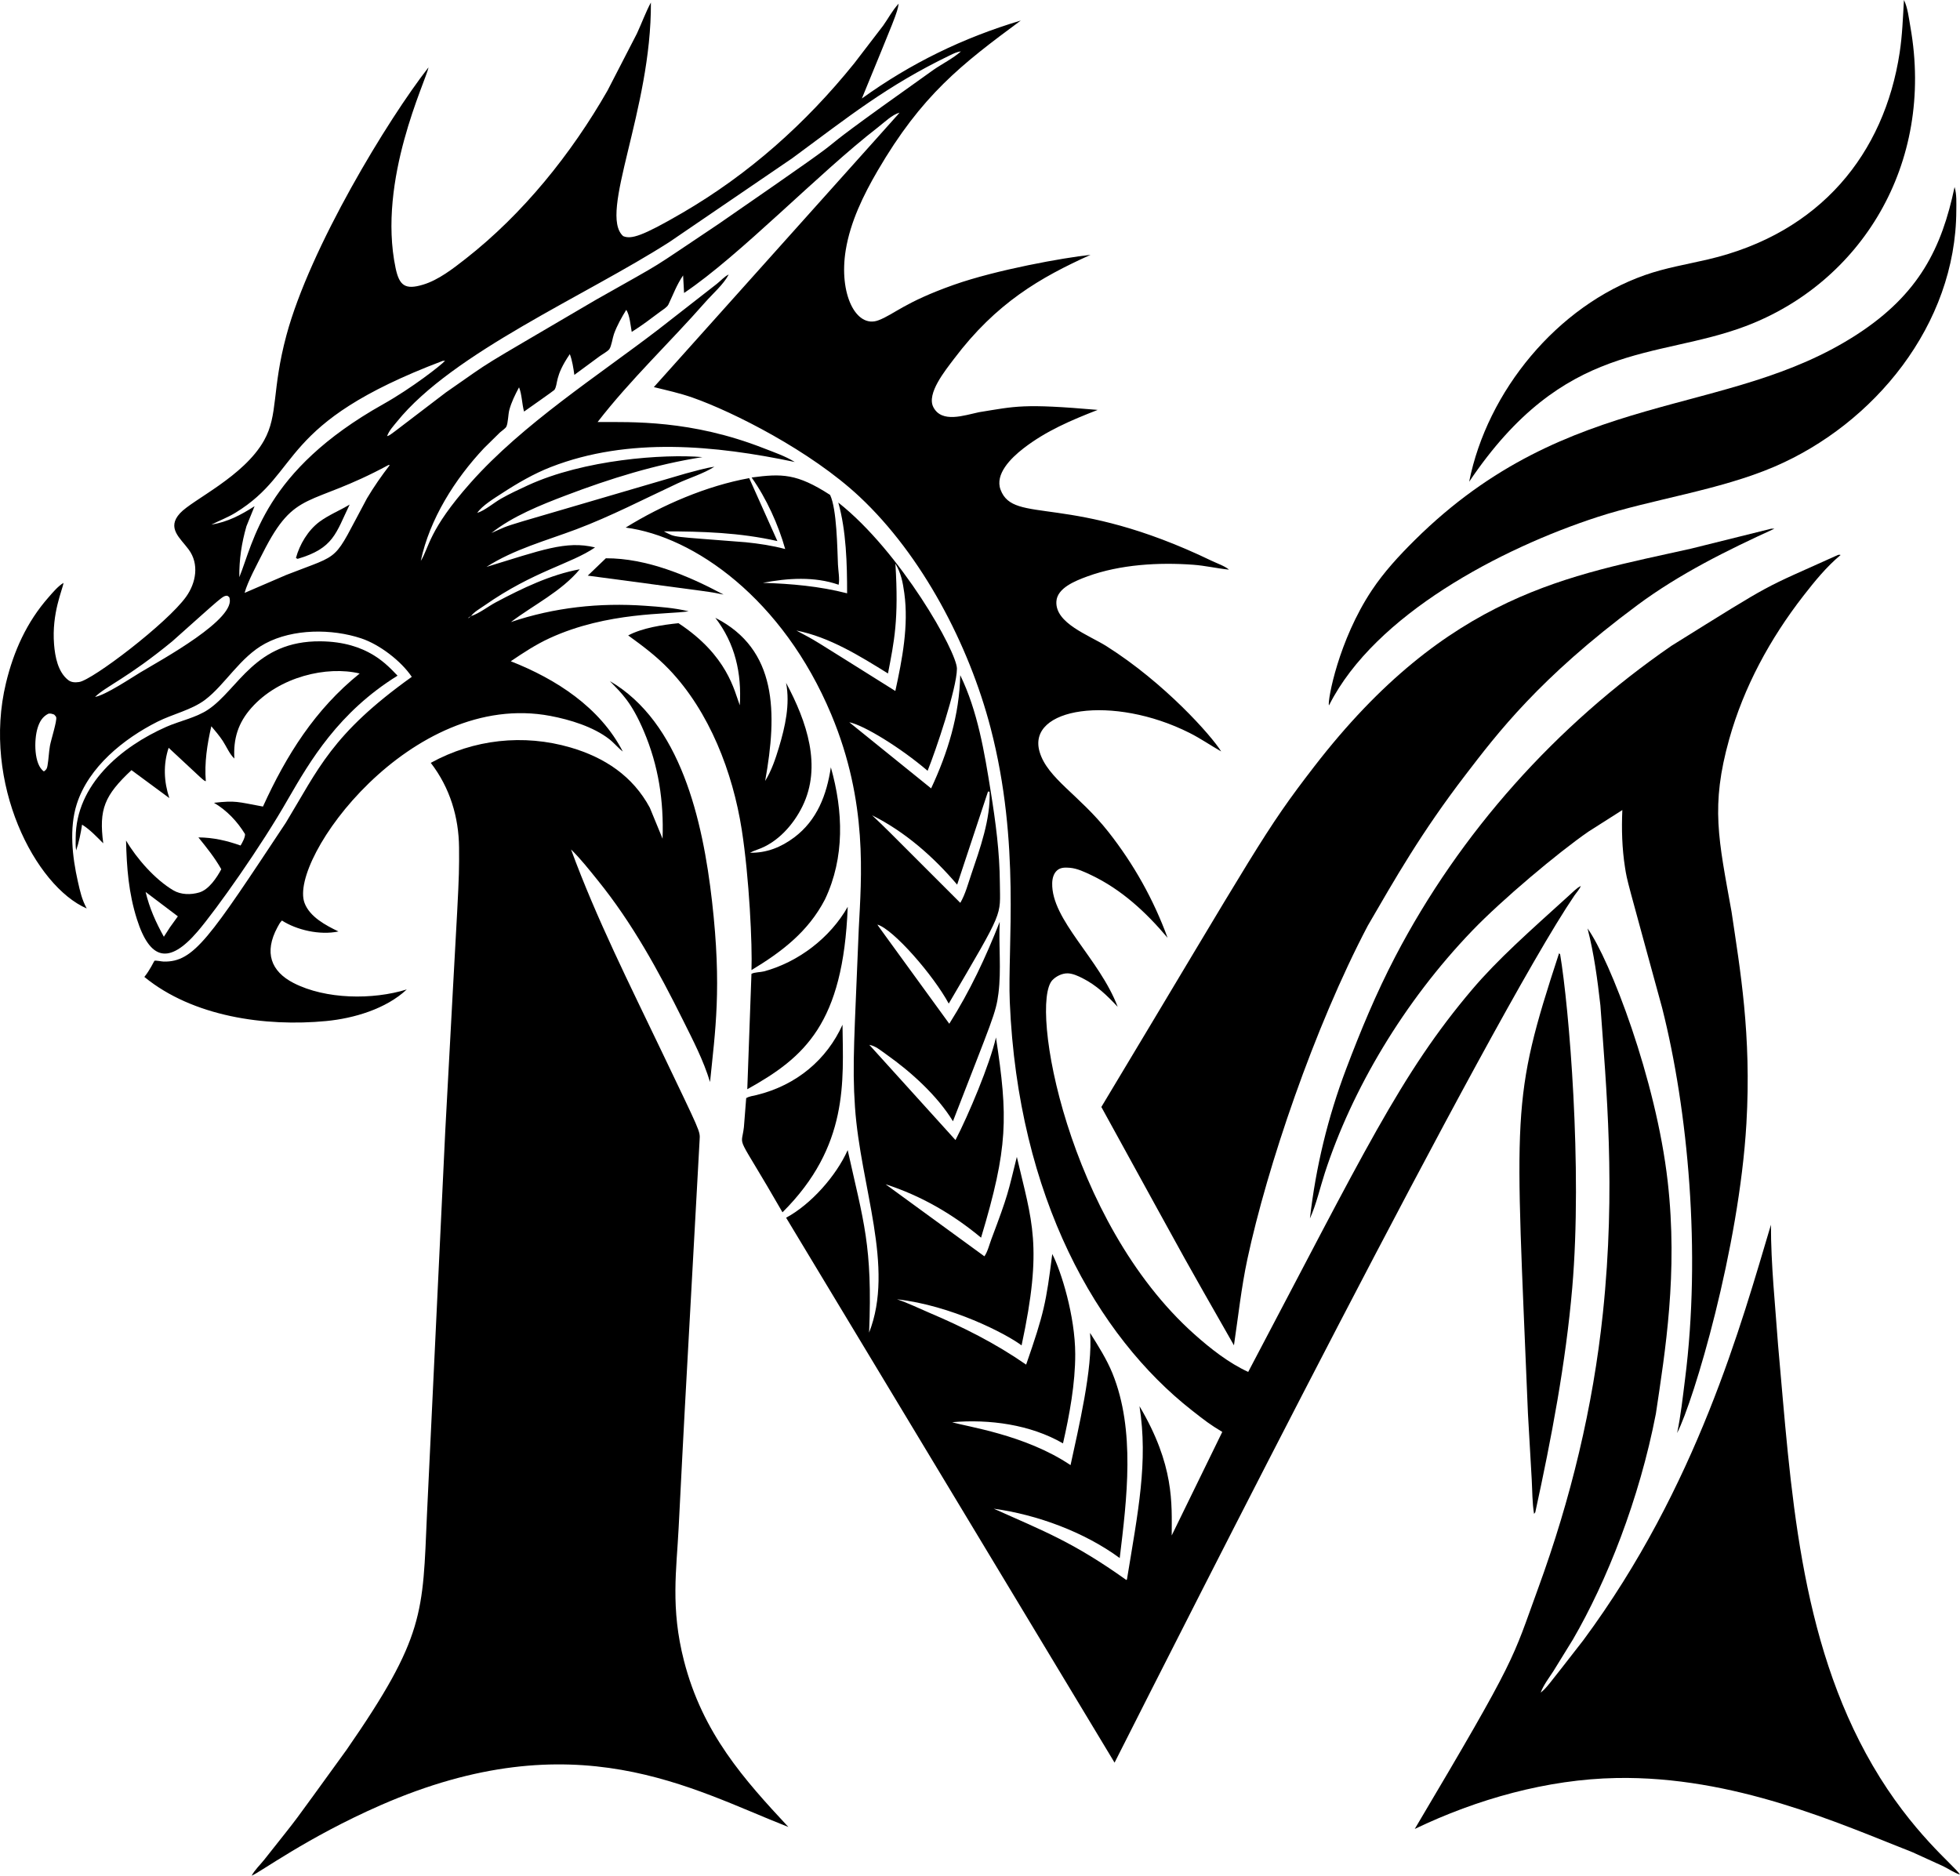
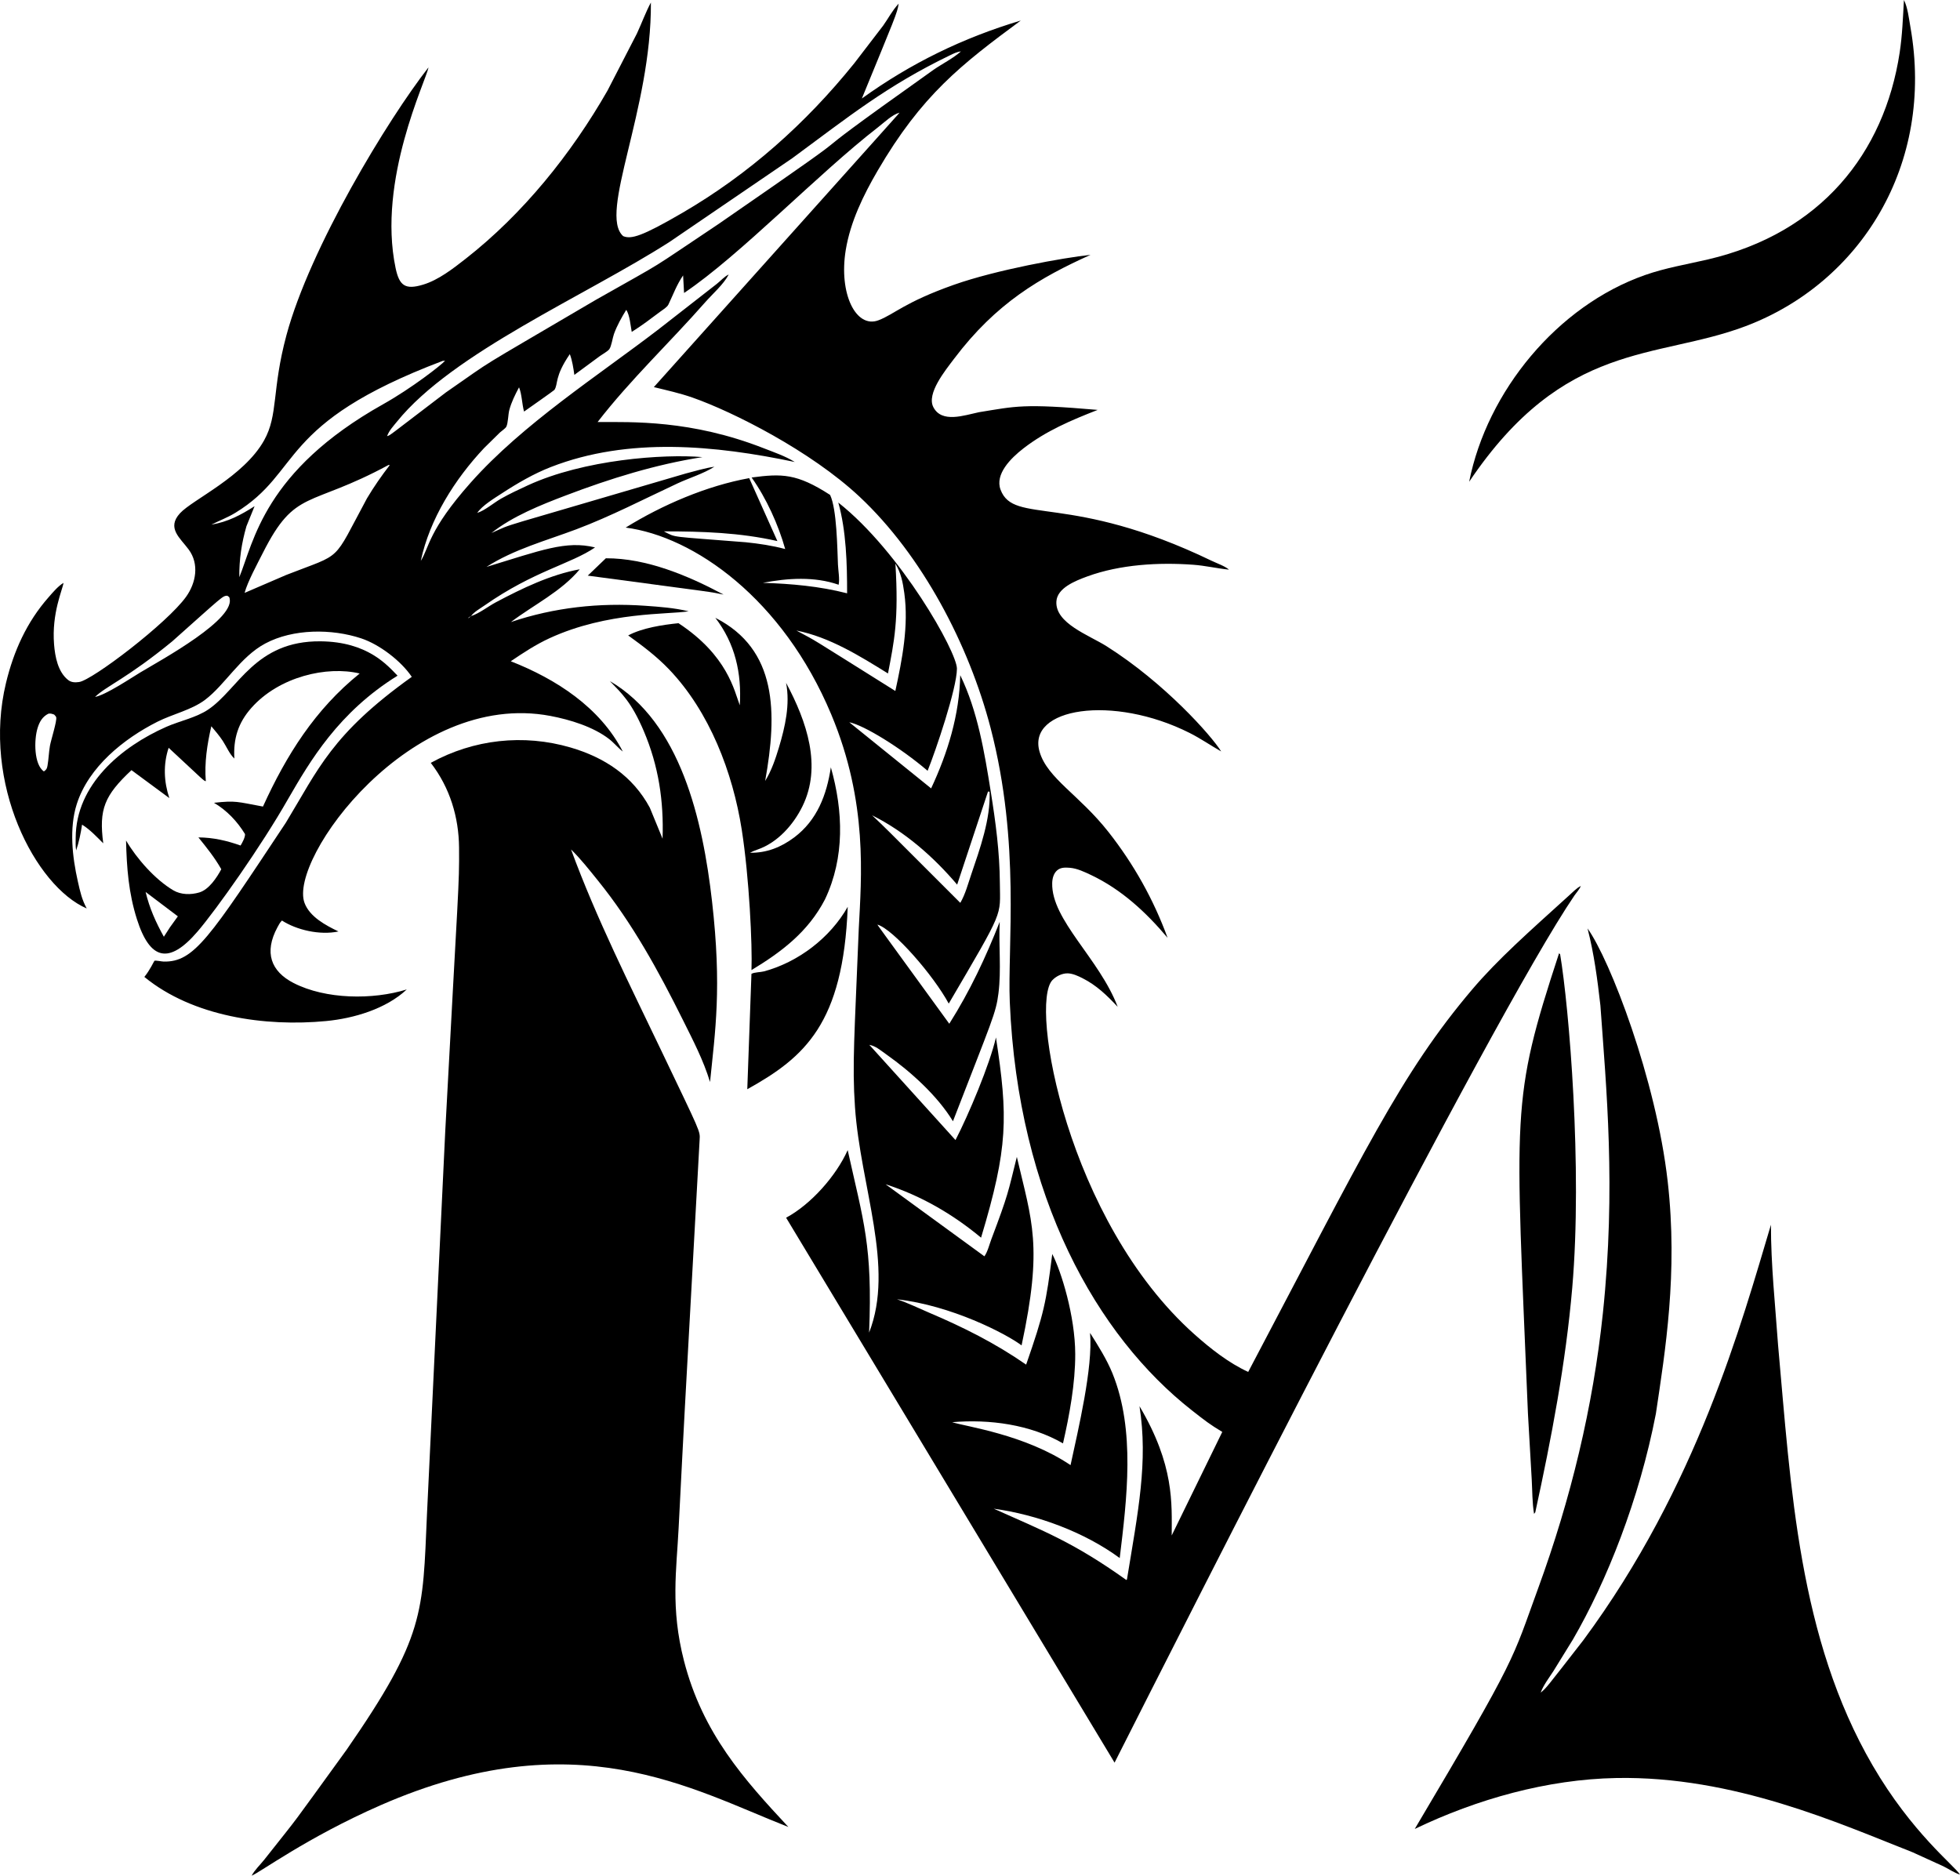
<svg xmlns="http://www.w3.org/2000/svg" version="1.1" id="Layer_1" x="0px" y="0px" viewBox="0 0 5000 4785.117" enable-background="new 0 0 5000 4785.117" xml:space="preserve">
  <g>
    <path d="M4452.581,832.304c292.899-110.356,483.498-411.85,420.797-764.136C4869.71,47.584,4866.481,18.4,4856.98,0   c-2.543,45.005-4.132,89.963-10.945,134.588c-39.202,256.793-201.681,460.236-489.238,527.328   c-54.437,12.704-107.673,21.282-160.717,39.933c-223.406,78.54-402.264,296.201-448.216,527.165   C3991.087,867.629,4224.042,918.414,4452.581,832.304z" />
    <path d="M4016.599,2284.3c5.24-7.381,12.765-15.799,16.284-24.005c-10.435,4.519-22.102,17.207-30.896,24.862   c-100.931,91.526-180.886,161.896-246.576,239.35c-182.179,214.811-275.533,414.947-571.213,975.483   c-49.8-22.772-96.712-59.811-137.449-96.154c-323.712-288.764-421.442-841.64-361.903-903.525   c9.712-10.094,25.33-17.681,39.536-17.099c12.467,0.516,25.785,6.623,36.838,12.214   c36.591,18.517,62.371,43.749,90.043,73.201c-46.582-122.958-169.4-221.432-167.087-315.569   c0.289-11.837,3.404-24.64,12.694-32.696c9.032-7.835,21.178-7.371,32.49-6.453   c18.28,1.48,37.586,10.667,54.076,18.497c77.468,36.792,140.348,95.025,195.079,160.108   c-35.904-98.058-86.267-187.884-150.819-270.014c-74.538-94.81-155.727-136.57-175.665-204.425   c-33.053-112.563,187.067-146.688,382.705-48.206c28.029,14.107,53.359,31.737,80.521,47.175   c-24.935-40.36-144.578-175.03-292.353-268.363c-45.306-28.618-131.543-58.474-128.036-114.414   c2.133-33.989,47.382-52.221,79.319-63.871c83.42-30.422,182.03-36.106,270.029-29.612   c30.602,2.259,60.493,9.424,90.966,12.462c-10.61-9.233-31.185-16.268-44.348-22.613   c-362.624-174.764-504.619-90.932-538.393-181.343c-14.684-39.332,25.348-79.913,58.744-105.677   c57.986-44.74,121.408-71.433,189.029-97.888c-192.048-16.614-208.351-9.271-302.927,5.906   c-37.572,7.844-94.868,28.767-116.332-12.993c-17.726-34.465,30.012-93.002,53.06-123.553   c107.277-142.171,219.487-207.044,347.879-264.903c-68.362,7.134-241.191,38.395-348.575,76.405   c-126.047,44.604-151.82,75.031-192.263,90.471c-57.037,21.804-101.886-67.045-83.564-179.162   c11.739-71.819,45.008-140.126,81.382-202.435c112.557-192.792,212.819-270.471,365.204-383.084   c-147.729,44.232-280.418,108.885-405.488,198.935c83.328-203.506,90.842-218.641,93.818-242.04   c-17.889,19.981-25.096,35.882-39.546,56.198l-73.955,96.411c-123.688,153.282-268.307,282.298-438.416,381.305   c-102.387,59.602-130.358,67.837-150.819,59.198c-64.112-57.191,72.565-321.706,70.742-595.965   c-13.504,25.274-23.505,52.951-35.58,78.997l-75.079,145.674c-92.297,161.333-215.324,314.38-361.954,429.129   c-31.974,25.021-69.236,54.169-108.606,66.011c-45.19,13.596-60.516,3.058-70.05-42.368   c-47.195-224.938,78.344-478.93,83.879-511.925C989.592,304.473,791.006,631.196,730.674,855.329   c-37.862,140.652-20.352,202.773-57.057,268.322c-51.757,92.418-182.265,150.774-214.396,185.712   c-34.792,37.827,0.517,63.187,22.174,92.611c27.42,37.241,18.548,85.174-6.602,120.382   c-48.194,67.474-239.348,212.96-273.03,217.609c-9.915,1.367-19.688,1.29-27.88-5.132   c-26.181-20.524-33.449-59.626-35.957-90.883c-6.423-80.076,21.818-139.426,24.057-156.926   c-14.545,8.939-27.049,24.196-38.277,36.957c-55.55,63.144-88.848,137.248-108.433,218.429   c-61.717,255.831,75.028,518.767,205.938,575.231c-12.365-22.996-16.545-41.916-22.761-69.529   c-13.945-61.952-22.265-135.159-2.613-196.756c30.238-94.772,119.93-166.844,205.894-210.15   c38.473-19.389,86.912-29.911,121.078-55.592c51.715-38.872,89.676-109.64,153.903-143.928   c71.004-37.906,169.552-38.045,244.756-13.081c46.514,15.438,101.823,57.614,128.985,98.177   c-204.541,146.158-238.309,235.513-321.537,372.497c-194.539,293.341-233.629,355.397-311.391,353.867   c-5.065-0.098-19.611-3.306-23.51-2.063c-0.737,0.217-11.642,24.195-25.782,41.228   c123.762,101.441,308.597,127.437,463.816,112.562c70.736-6.783,152.923-31.051,205.627-80.64   c-86.618,26.956-206.886,25.589-288.753-16.392c-57.733-29.614-75.805-77.967-41.248-142.035   c3.311-6.143,6.489-12.508,11.58-17.372c37.129,23.982,96.481,38.063,144.155,27.894   c-32.149-15.459-73.129-36.982-86.525-72.707c-41.809-111.522,271.111-544.572,627.1-477.168   c49.733,9.413,109.338,27.523,149.957,59.023c12.446,9.651,22.282,22.138,34.863,31.845   c-58.538-113.124-170.347-184.918-285.803-230.334c32.01-21.684,63.866-42.682,99.121-58.894   c148.045-68.072,304.228-60.085,354.605-68.57c-37.478-8.861-72.954-11.394-111.097-14.092   c-116.353-8.237-231.721,4.204-342.241,41.527c57.903-43.858,128.603-77.921,175.644-134.644   c-75.043,13.823-146.899,48.583-213.963,84.183c-20.312,10.78-42.001,28.348-63.479,35.26   c-2.512,2.13-4.498,4.41-7.691,5.38c1.94-2.605,4.91-3.771,7.691-5.38   c7.582-10.636,23.489-19.42,34.424-27.064c126.31-88.298,220.542-105.869,281.991-148.096   c-74.439-18.223-137.574,7.372-276.941,49.676c70.184-45.081,151.726-66.765,229.189-95.938   c87.742-33.047,172.864-77.323,257.857-116.956c30.618-14.277,65.976-24.676,94.401-42.703   c-24.774,3.575-49.511,11.203-73.738,17.48c-512.737,151.121-430.189,123.151-495.097,151.659   c53.292-42.553,125.844-71.562,188.988-95.597c113.145-43.064,229.545-79.381,349.297-98.043   c-98.874-8.391-301.735,5.965-445.467,72.041c-22.834,10.496-46.112,21.411-68.008,33.774   c-18.497,10.445-41.47,30.509-61.091,36.534c12.647-18.796,43.961-37.519,62.798-49.826   c39.355-25.702,81.47-50.244,125.292-67.291c197.885-76.988,419.172-55.35,622.045-12.781   c-24.387-15.164-52.632-24.629-79.288-35.069c-185.152-72.52-335.202-66.753-423.763-66.858   c83.992-108.487,184.062-202.594,274.471-305.511c18.842-21.452,46.974-45.72,60.018-70.798   c-10.28,4.297-21.71,17.228-30.942,24.32l-147.755,115.25c-154.366,118.553-346.209,241.139-479.923,391.804   c-107.929,121.604-105.236,164.947-126.906,199.231c22.597-106.899,87.149-208.856,161.449-287.819l40.516-39.876   c4.142-3.771,13.829-10.239,16.124-14.468c4.694-8.66,4.74-31.613,7.701-42.656   c5.56-20.709,14.86-39.195,24.877-58.053c7.298,17.784,7.438,42.434,12.776,61.875   c10.103-7.138,76.246-53.51,77.385-55.195c10.265-15.167-0.527-33.219,39.396-91.347   c6.21,16.361,9.073,35.615,11.564,52.931l65.63-48.361c6.03-4.379,18.976-11.379,23.319-16.913   c5.658-7.221,8.49-29.086,12.039-38.907c7.928-21.927,19.244-41.774,31.299-61.648   c8.939,12.271,11.219,41.233,14.04,56.191c24.97-15.469,48.815-33.671,72.33-51.281   c6.339-4.745,17.909-11.554,21.225-18.46c12.518-26.043,20.848-49.872,37.514-74.368l2.476,44.787   c142.628-95.735,343.146-305.551,494.576-422.576c15.587-12.044,36.317-32.429,55.03-37.431   c-4.62,5.776,44.136-48.886-626.702,700.183c32.877,8.005,66.811,15.541,98.744,26.749   c103.446,36.323,301.311,136.158,425.692,252.596c160.125,149.915,279.468,378.19,334.752,590.746   c76.518,294.167,42.777,556.055,48.805,698.548c21.109,498.874,223.293,852.499,464.216,1041.598   c34.218,26.857,46.258,36.27,77.854,55.252l-128.99,264.149c0.142-81.628,7.088-179.055-82.187-329.815   c22.33,142.342-3.661,268.807-31.953,441.774l-1.563,1.661c-134.872-96.063-207.851-123.55-338.279-181.932   c111.025,15.412,230.566,59.353,321.367,125.932c18.213-150.994,40.279-325.89-18.367-470.824   c-14.592-36.069-36.606-70.71-57.315-103.628c7.744,88.119-30.322,247.016-49.764,337.392   c-116.644-78.454-266.527-98.112-302.05-109.555c95.34-8.031,199.01,5.772,282.78,54.061   c16.645-72.707,31.381-153.073,31.211-227.765c-0.218-97.245-35.968-211.782-58.589-255.34   c-15.751,124.224-20.81,150.205-66.641,282.203c-78.922-54.726-159.83-95.283-247.912-132.704   c-27.017-11.481-53.653-24.67-81.516-33.965c138.212,15.652,277.16,87.179,317.807,117.591   c54.665-254.652,26.424-315.687-12.111-480.933c-22.743,91.56-21.352,94.481-64.892,209.769   c-5.122,13.565-9.635,32.495-17.852,43.92l-252.101-183.793c90.068,29.039,170.837,75.796,243.58,136.237   c69.329-230.542,68.932-307.509,38.004-510.793c-15.851,69.108-70.206,197.981-103.252,261.782l-219.817-242.955   c16.606,3.317,26.919,12.845,44.652,25.377c61.365,43.374,129.533,104.987,168.701,169.599   c100.139-258.767,109.635-275.105,116.08-326.462c7.546-60.085,0.31-121.893,3.193-182.355   c-35.909,91.513-76.018,176.789-128.624,260.064c-195.327-268.837-180.196-247.728-183.397-252.987   c40.751,11.724,143.098,129.44,182.009,201.563c143.089-244.149,130.987-220.448,130.403-307.208   c-0.531-79.892-10.713-155.425-23.304-234.079c-15.933-99.569-33.284-205.117-77.803-296.603   c-2.032,101.184-31.639,197.798-74.233,288.841c-164.305-132.708-203.129-164.045-208.82-168.701   c37.278,7.369,131.482,65.303,199.845,123.817c20.622-51.117,74.525-209.637,74.811-260.43   c0.223-42.551-143.238-297.912-302.638-423.901c20.266,71.958,22.551,156.894,22.458,231.546   c-70.917-18.187-142.004-24.377-214.917-26.744c63.144-12.054,131.445-16.727,193.3,4.9   c3.09-14.561-1.042-36.163-1.712-51.435c-1.74-39.926-2.719-141.797-20.111-177.784   c-84.923-54.879-122.914-54.568-200.165-44.374c37.651,52.94,68.267,120.524,85.663,182.504   c-32.836-8.815-66.754-13.844-100.554-17.31c-198.133-15.875-175.987-10.919-208.892-27.786   c97.8-0.02,193.831,3.084,289.532,24.789l-71.866-160.587c-108.028,19.471-221.803,68.281-315.136,126.158   c174.135,22.732,400.76,181.193,524.523,476.956c94.095,224.897,76.58,415.779,70.081,546.548   c-10.657,269.935-17.183,345.787-9.661,454.772c14.077,203.92,101.774,408.053,36.028,575.484   c9.051-221.61-14.135-282.996-54.623-465.573c-29.369,65.676-93.508,138.259-157.07,172.471l837.885,1390.178   C3015.915,4155.49,3802.303,2598.747,4016.599,2284.3z M127.389,1902.803c-2.897,16.825-3.312,34.079-6.247,50.775   c-1.355,7.711-2.961,10.053-9.227,14.468c-25.052-17.113-25.777-79.397-15.898-111.18   c4.904-15.773,12.429-28.709,27.473-36.106c5.601-1.192,9.343,0.469,14.658,2.213   c1.733,2.269,4.368,4.08,5.198,6.814C145.933,1838.312,129.813,1888.721,127.389,1902.803z M357.889,1715.517   c-22.411,13.466-88.33,57.703-115.492,62.473c28.581-27.799,81.969-47.371,197.048-141.844   c131.107-116.71,127.608-115.559,140.364-116.394l4.869,3.507C607.053,1577.415,411.001,1683.612,357.889,1715.517z    M610.52,1472.438c-0.629-44.534,5.829-87.309,18.172-129.976l20.745-51.074   c-35.672,22.829-68.075,39.918-110.308,47.103c20.524-10.445,41.496-18.141,61.302-30.257   c173.022-105.894,103.97-226.565,528.892-387.538l6.112-0.392c-9.887,11.205-84.808,69.852-158.375,111.128   C673.496,1201.791,647.277,1382.795,610.52,1472.438z M936.126,1271.437   c-90.167,167.129-58.752,137.771-205.901,195.352l-106.213,45.751c7.386-28.23,33.615-76.344,46.587-102.061   c83.125-164.742,116.64-114.021,320.454-224.149l3.296,0.155C973.253,1213.772,953.787,1241.81,936.126,1271.437z    M1833.384,571.198c-192.721,128.684-120.897,84.743-313.815,194.011   c-328.433,193.069-245.566,141.407-382.2,236.049c-150.858,114.756-140.096,108.204-149.864,111.443   c4.854-13.988,15.752-25.346,24.944-36.74c142.398-176.489,482.236-321.737,696.237-459.213l312.392-213.075   c143.292-105.515,240.882-184.612,401.836-262.333c9.259-4.471,18.105-9.114,28.462-10.166   c-19.631,17.534-47.391,31.39-69.415,46.548C1936.516,494.135,2312.026,240.506,1833.384,571.198z    M2441.719,2256.85l78.721-237.509l4.008,0.485c2.888,69.385-24.774,146.135-46.855,211.157   c-8.144,23.984-15.066,50.46-27.827,72.356c-223.276-223.174-181.148-181.586-225.047-223.381   C2308.432,2121.706,2381.381,2185.84,2441.719,2256.85z M2031.599,1608.561   c84.534,16.759,161.377,64.691,233.681,109.565c15.62-81.52,27.894-136.446,18.889-280.32   c14.53,24.552,18.909,47.68,22.741,75.445c11.399,82.657-5.276,168.944-22.891,249.563   C2043.838,1612.37,2092.859,1641.804,2031.599,1608.561z" />
-     <path d="M3391.346,1797.549c116.734-229.716,437.037-398.332,684.446-478.762   c138.32-44.961,310.019-67.97,450.084-127.902c255.074-109.145,463.726-362.407,464.701-653.637   c0.062-19.528,1.357-41.377-4.415-60.137c-32.645,155.349-90.33,272.861-247.958,375.51   c-333.655,217.265-733.733,133.49-1129.082,525.276c-40.15,39.783-78.582,81.346-109.931,128.572   c-84.417,127.147-112.68,279.102-109.194,293.122L3391.346,1797.549z" />
-     <path d="M754.953,1423.597c1.413,0.743,2.785,1.604,4.286,2.146c92.042-27.045,97.29-65.122,132.709-138.501   c-24.609,14.773-54.52,27.11-77.282,44.106C785.766,1352.928,764.222,1389.044,754.953,1423.597z" />
-     <path d="M3147.833,3432.153c11.007-73.676,18.677-147.053,34.295-220.075   c50.133-234.361,170.367-590.519,307.115-850.476c68.631-117.985,135.34-236.434,250.532-386.445   c79.128-103.051,186.868-245.668,437.792-431.793c106.811-79.237,228.394-139.518,348.972-194.558h-8.036   l-204.337,50.816c-308.716,69.361-619.561,112.564-962.011,556.534c-127.446,165.224-140.331,198.387-542.587,867.92   C3073.35,3303.956,2998.659,3169.97,3147.833,3432.153z" />
-     <path d="M4411.204,1885.936c37.405-133.622,104.298-256.531,189.276-365.89   c28.761-37.014,58.831-74.063,94.994-104.186c-4.57-0.918-2.254-0.897-6.953,0   c-201.898,91.207-152.302,62.032-424.381,231.572c-294.607,203.002-539.471,476.059-705.057,793.573   c-48.252,92.534-88.325,188.972-125.189,286.488c-46.556,123.151-77.261,250.171-92.229,380.998   c16.402-36.101,25.728-78.442,38.065-116.343c69.193-212.56,201.176-435.972,375.861-617.727   c75.392-78.456,218.39-198.839,296.5-252.771l86.535-55.092c-2.167,48.975-0.789,97.929,6.814,146.424   c5.768,36.807,3.613,24.528,94.803,358.684c65.937,260.756,99.664,622.898,58.27,947.486   c-5.844,45.829-10.594,91.394-20.116,136.681c42.55-82.793,158.195-470.949,176.733-789.415   c13.226-227.348-16.237-393.417-37.88-540.172C4384.066,2140.935,4363.296,2057.055,4411.204,1885.936z" />
    <path d="M1545.56,1424.262l-46.138,44.261c357.086,47.799,296.445,38.921,346.367,48.335   C1755.514,1468.626,1649.622,1423.86,1545.56,1424.262z" />
    <path d="M1602.524,1621.075c37.441,27.172,72.33,53.173,104.526,86.875   c102.979,107.791,162.238,262.648,185.093,408.252c19.235,122.586,27.314,295.37,24.898,358.643   c77.483-46.731,144.975-98.218,187.533-180.42c50.739-106.873,46.628-225.098,14.963-336.902   c-10.61,70.184-34.914,134.942-93.555,178.914c-33.424,25.063-70.582,39.949-112.753,39.036   c6.355-3.363,12.24-5.72,19.048-8.052c51.146-17.512,91.703-63.149,114.935-110.685   c49.715-101.742,11.385-215.254-41.893-314.646c10.543,55.01-2.398,111.969-18.3,164.931   c-8.717,29.045-19.069,59.445-35.1,85.369c31.361-174.461,31.005-335.757-127.113-416.227   c50.522,65.63,67.461,141.189,62.411,223.185c-14.015-36.629-30.815-126.855-156.364-209.449   C1690.246,1594.037,1638.764,1601.83,1602.524,1621.075z" />
    <path d="M504.111,2376.293c47.944-55.968,162.253-217.462,230.38-337.197   c56.946-98.409,128.984-221.834,279.654-315.337c-26.119-26.52-75.828-86.402-196.131-87.659   c-167.403-1.744-209.728,122.079-286.855,174.05c-31.185,21.019-72.65,28.967-107.11,44.209   c-114.968,50.873-230.43,147.182-230.973,282.997c-0.042,10.59-0.64,21.741,1.167,32.181   c7.128-20.89,11.849-43.92,15.085-65.764c20.512,12.756,37.035,30.742,54.084,47.66   c-11.501-86.845,2.913-121.928,71.973-186.667l96.555,71.267c-13.983-42.078-15.799-86.029-1.743-128.283   c90.743,84.424,88.862,83.75,94.824,85.235c-3.776-47.064,3.349-93.586,14.066-140.204   c10.13,12.137,20.647,24.247,29.297,37.503c9.026,13.844,17.553,34.069,29.488,44.936   c-2.96-50.662,9.584-91.064,43.368-129.243c70.797-79.994,193.283-107.819,276.291-87.763   c-113.81,91.693-186.909,208.144-246.705,339.45c-66.674-12.279-68.847-15.746-124.915-9.604   c32.971,19.484,59.432,47.572,79.175,79.83c0.516,8.423-7.066,22.035-11.358,29.199   c-34.816-12.435-70.318-20.58-107.554-20.72c21.137,26.192,41.8,51.796,58.357,81.228   c-11.518,21.477-31.603,51.961-56.237,59.229c-21.395,6.313-46.71,6.024-66.089-5.416   c-46.391-27.384-93.64-81.073-120.643-127.149c1.635,69.545,6.516,133.973,27.749,200.83   C382.485,2449.539,431.076,2461.549,504.111,2376.293z M453.728,2337.737c-24.682,34.11-16.64,22.295-35.729,52.085   c-20.885-37.823-36.393-72.263-46.566-114.29L453.728,2337.737z" />
    <path d="M1744.801,4236.851c-34.733-135.191-18.908-232.362-13.591-338.893   c18.507-360.012,5.969-126.374,53.55-990.158c1.46-22.733,2.749-17.095-96.072-223.866   c-81.227-169.965-167.045-339.966-231.953-516.832c24.475,23.835,46.798,52.394,68.353,79.025   c88.062,108.812,154.914,231.149,217.011,355.987c26.022,52.312,52.147,102.246,69.23,158.282   c13.117-130.416,30.377-239.511,5.075-461.055c-23.683-207.455-80.315-456.435-260.73-561.831   c29.327,30.511,54.808,52.713,86.628,127.556c37.839,89.016,51.178,178.46,47.923,274.594l-32.516-79.056   c-43.549-81.031-115.698-128.309-202.166-153.604c-119.995-35.095-247.309-20.988-356.632,39.164   c49.222,63.785,71.451,139.121,72.15,215.948c0.901,100.082-1.906,95.237-35.234,724.111   c-41.703,876.954-32.227,678.628-46.623,977.567c-11.099,251.487-4.777,311.143-205.029,600.149   c-155.852,214.85-108.975,152.577-209.759,280.108c-10.697,13.442-24.227,26.032-32.438,41.068   c18.923-6.511,140.841-97.265,328.201-179.394c498.63-218.564,794.266-41.288,1040.979,55.216   C1898.184,4539.636,1792.445,4422.319,1744.801,4236.851z" />
    <path d="M1949.258,2478.06c-8.887,2.404-25.155,2.084-32.299,6.452l-10.625,294.287   c146.658-81.538,244.725-167.36,256.252-465.382C2117.872,2392.282,2036.897,2454.333,1949.258,2478.06z" />
    <path d="M4777.166,4504.028c-189.037-324.88-208.522-708.913-241.315-1073.041   c-7.195-101.839-18.285-204.405-18.136-306.465c-74.771,249.926-187.989,667.089-478.565,1059.868   c-96.292,123.66-93.617,121.193-108.823,133.761c6.819-18.894,21.313-37.627,32.279-54.592l50.017-81.094   c86.085-148.135,169.367-357.48,211.528-575.763c23.828-159.848,56.659-358.86,30.159-592.582   c-29.56-260.808-147.129-565.583-204.518-645.575c16.711,64.309,25.284,130.331,32.82,196.25   c14.998,210.082,39.972,464.775,6.438,784.696c-25.207,240.474-82.146,475.151-165.04,702.071   c-68.056,186.279-49.833,167.627-314.955,614.401c158.401-76.044,337.939-126.664,514.094-129.929   c300.123-5.568,569.409,116.167,755.935,189.452l78.21,35.657c13.488,6.499,28.622,17.202,42.708,21.22   C4985.313,4759.071,4877.122,4675.792,4777.166,4504.028z" />
    <path d="M3979.921,2434.568l-2.739-2.589c-124.325,379.298-111.307,396.336-79.361,1174.256l9.635,168.103   c1.615,28.771,1.222,59.456,5.978,87.825l3.105-4.008c41.011-187.987,77.855-381.302,94.329-573.163   C4037.175,2978.632,4002.62,2569.842,3979.921,2434.568z" />
-     <path d="M1929.688,2793.711c-8.655,2.11-18.522,3.121-26.13,7.794l-5.834,74.058   c-6.779,58.619-24.019,4.268,98.429,217.243c170.177-169.244,154.604-335.149,153.099-478.514   C2109.627,2702.234,2032.896,2768.545,1929.688,2793.711z" />
  </g>
</svg>